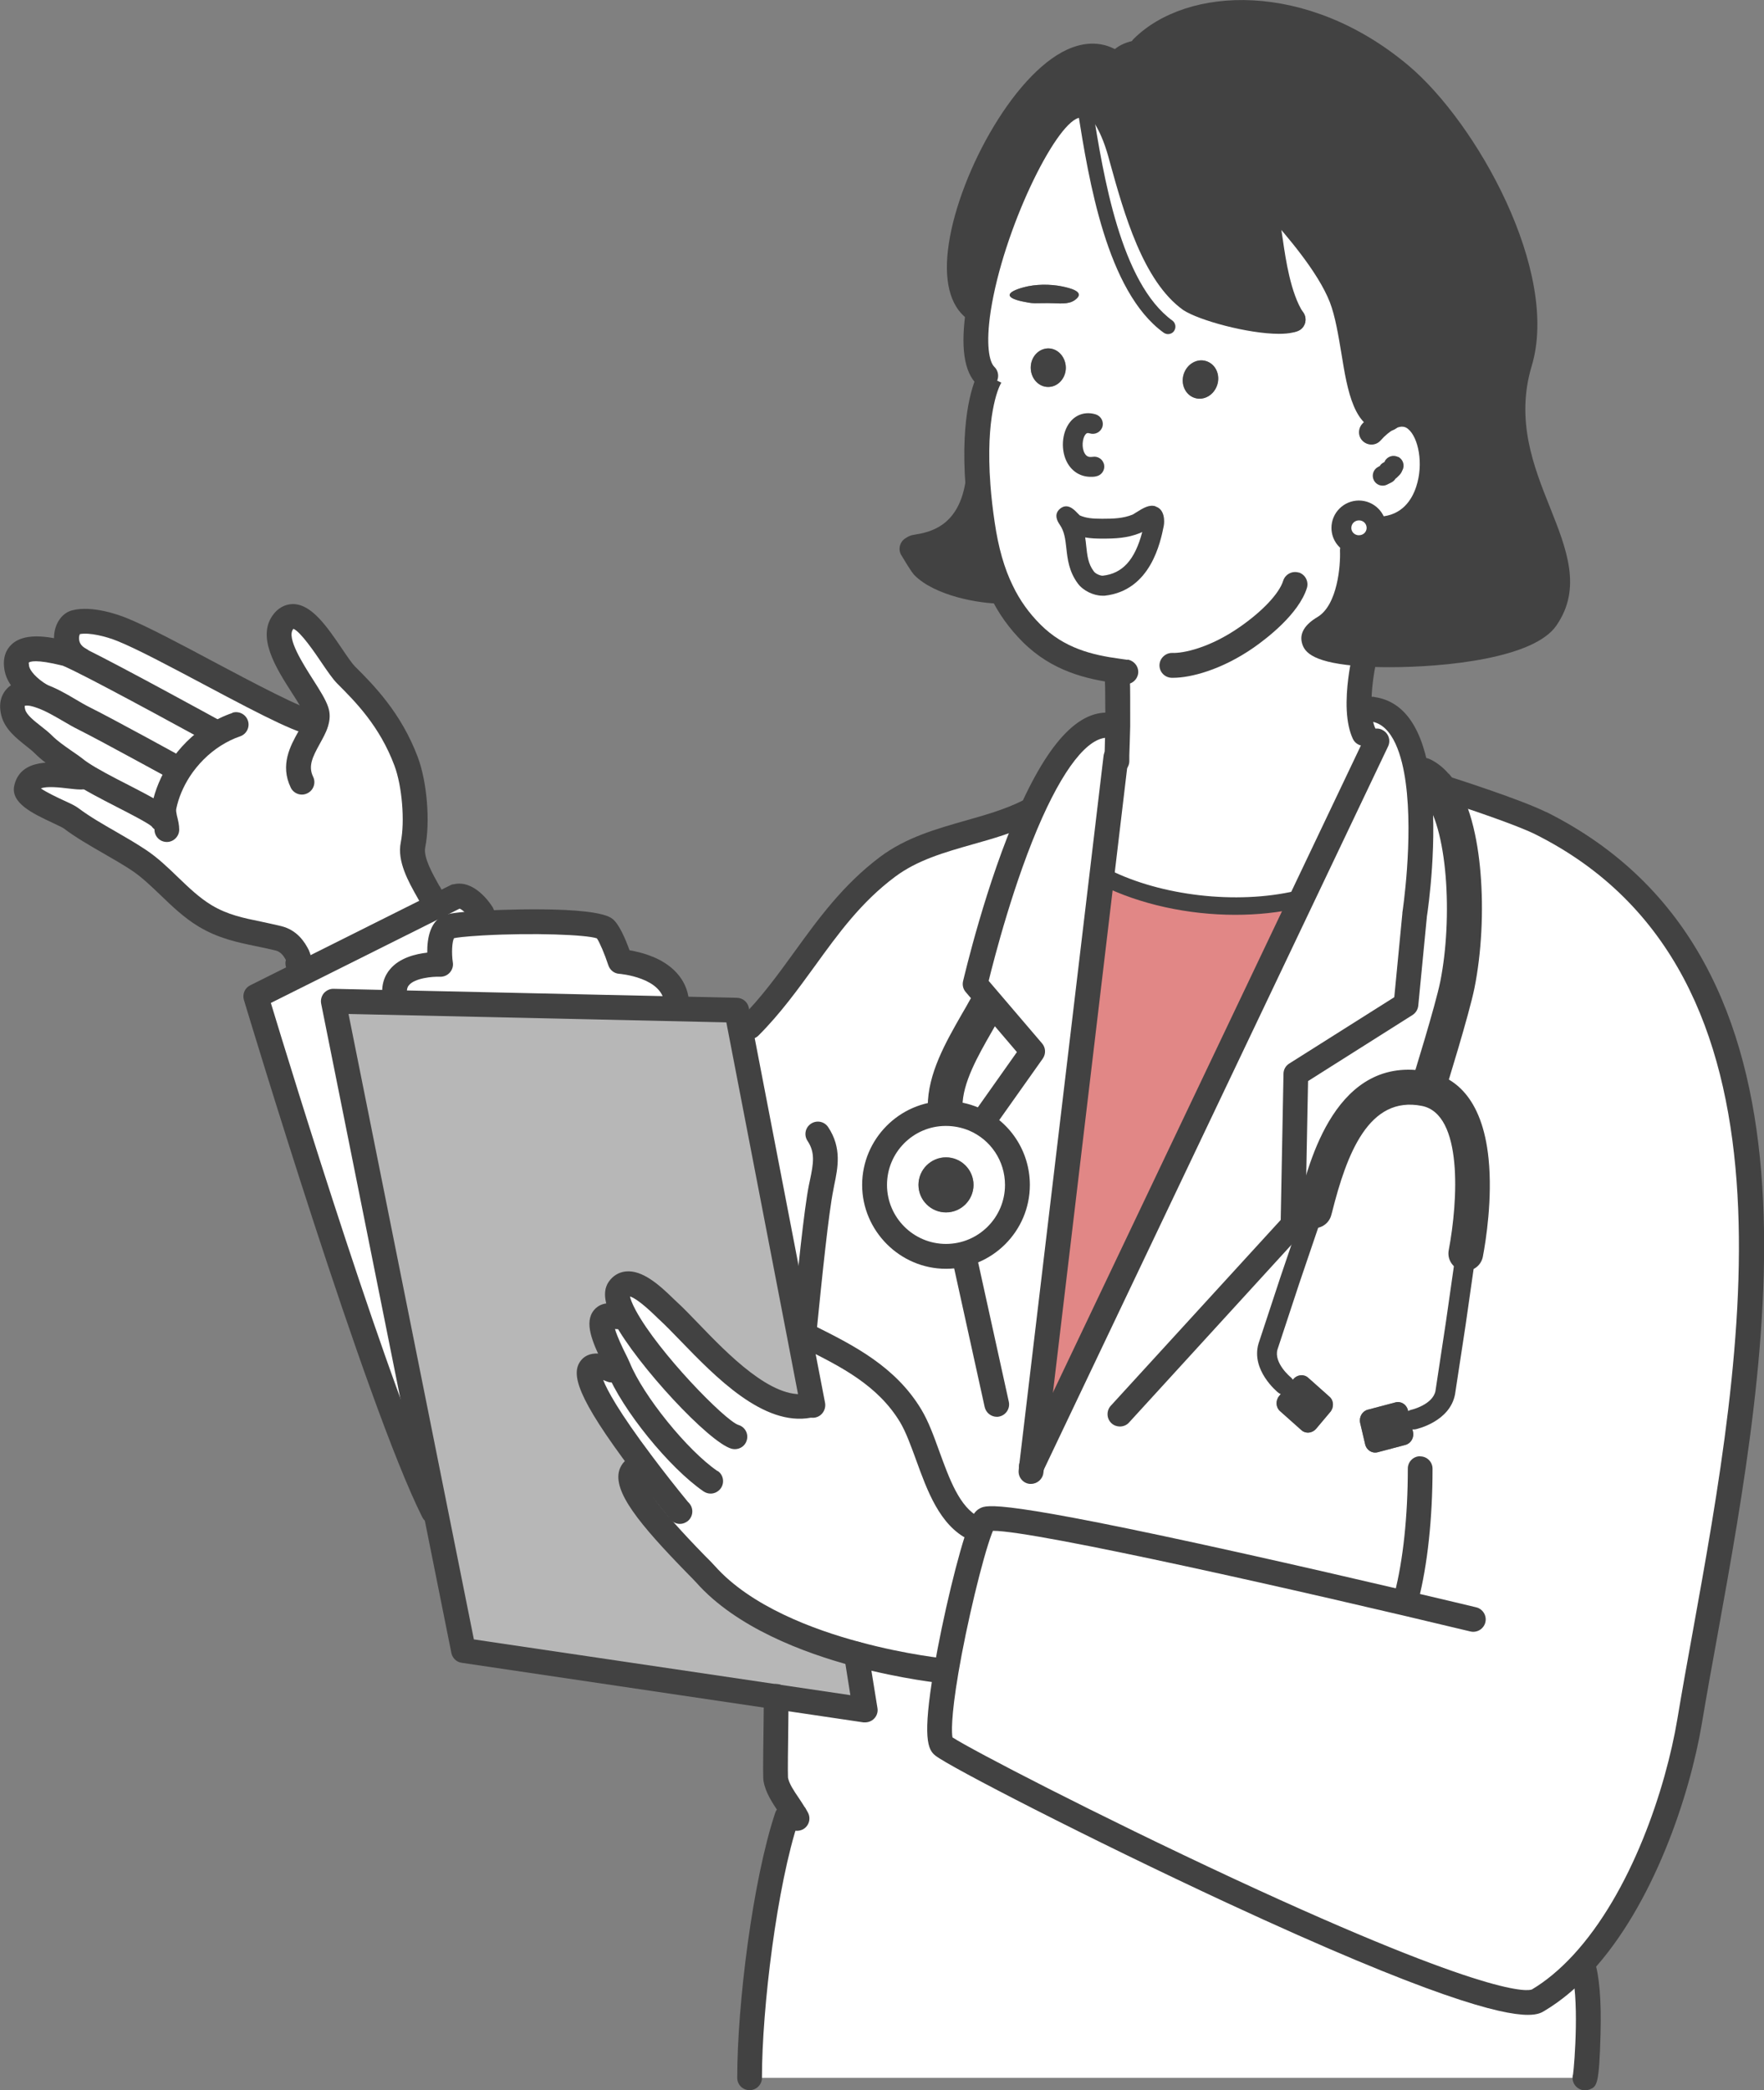
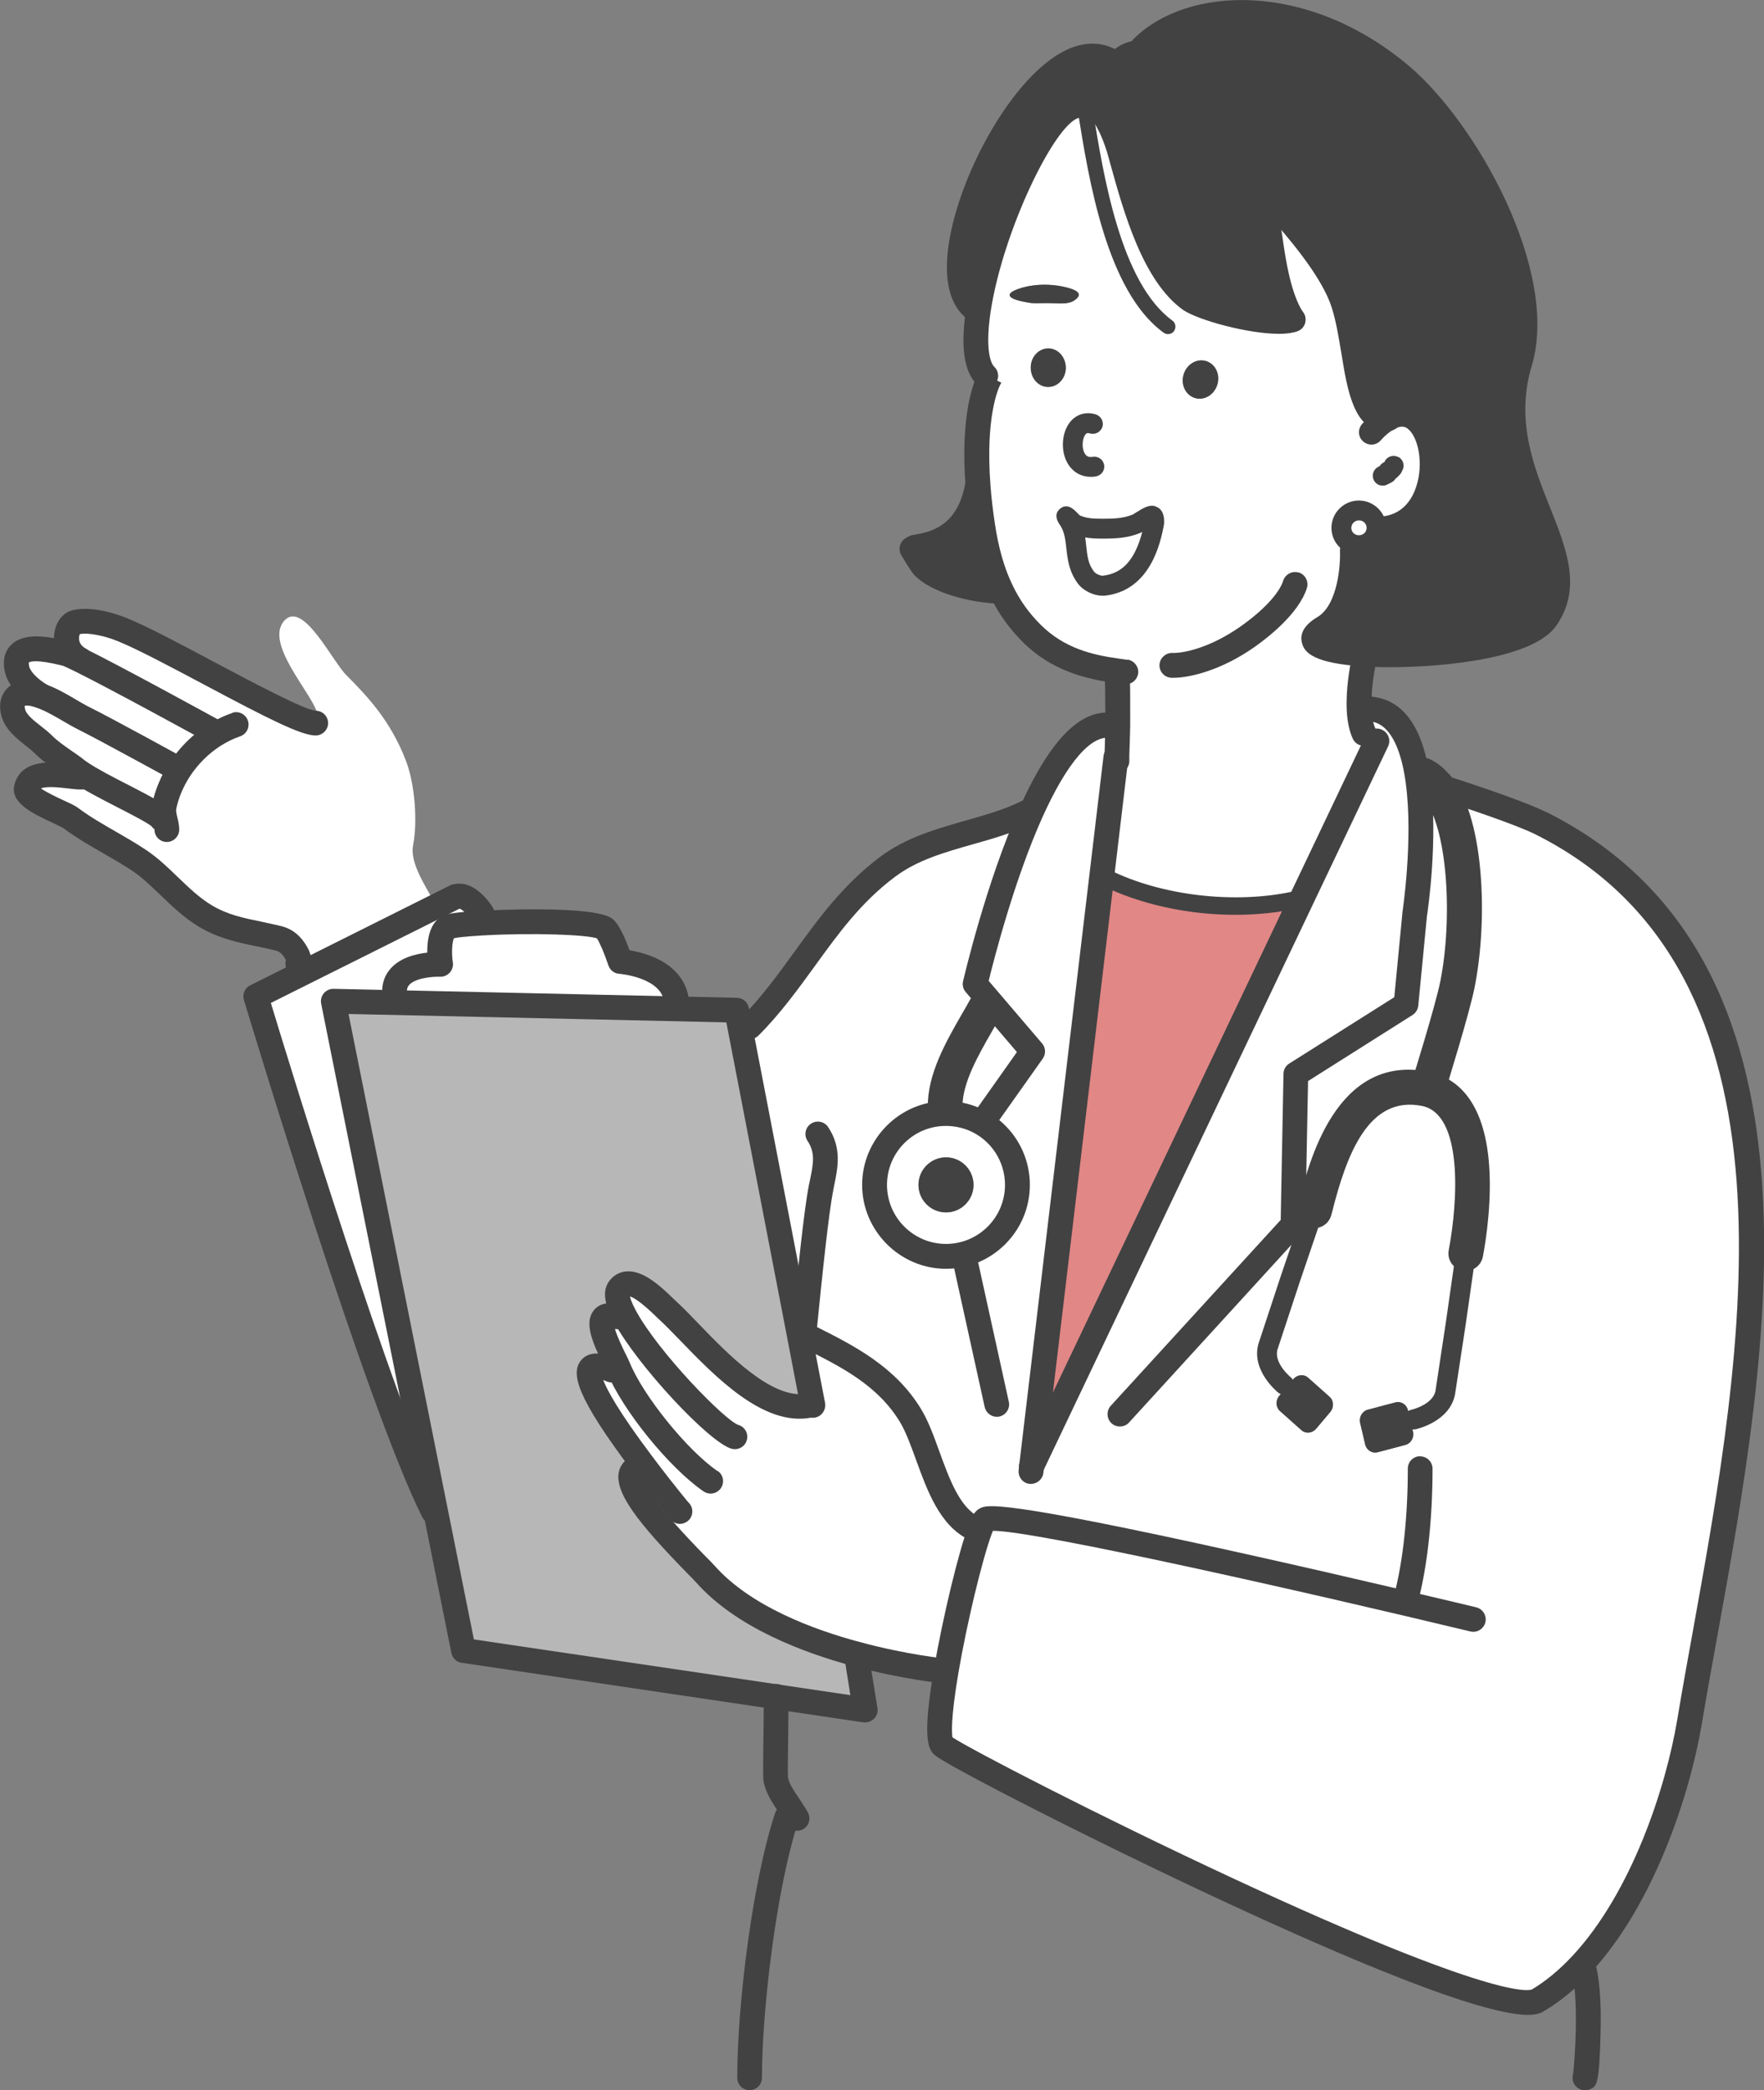
<svg xmlns="http://www.w3.org/2000/svg" id="_レイヤー_2" data-name="レイヤー_2" viewBox="0 0 119.9 142.08">
  <rect x="0" y="0" width="119.9" height="142.08" fill="#808080" stroke="none" />
  <defs>
    <style>
      .cls-1 {
        fill: #fff;
      }

      .cls-2 {
        fill: #424242;
      }

      .cls-3 {
        fill: #b7b7b7;
      }

      .cls-4 {
        fill: #e18786;
      }
    </style>
  </defs>
  <g id="_レイヤー_1-2" data-name="レイヤー_1">
    <g>
      <g>
        <path class="cls-1" d="M66.19,76.06c-.58-.25-1.22-.38-1.89-.38h-.05c-2.66.03-4.81,2.19-4.81,4.85s2.17,4.86,4.85,4.86,4.85-2.18,4.85-4.86c0-2.01-1.22-3.74-2.96-4.47ZM64.3,82.4c-1.03,0-1.87-.84-1.87-1.87s.84-1.87,1.87-1.87,1.87.84,1.87,1.87-.84,1.87-1.87,1.87Z" />
        <path class="cls-1" d="M66.97,68.51c-1.12,2.04-2.73,4.41-2.73,6.7v.48h.06c.67,0,1.31.13,1.89.38l.83-.12,3.18-4.49-2.81-3.29-.41.35Z" />
        <path class="cls-1" d="M92.37,34.69c-.66,0-1.2.53-1.2,1.18,0,.53.35.97.84,1.12.11.04.23.05.36.05.64,0,1.15-.49,1.19-1.1,0-.02,0-.05,0-.07,0-.65-.53-1.18-1.19-1.18Z" />
        <path class="cls-1" d="M78.33,35.05c-.18-.06-.91.47-1.1.55-.77.31-1.49.33-2.32.33-.66,0-1.29-.03-1.88-.33-.12-.06-.81-.85-.44-.33.86,1.23.26,2.7,1.22,3.98.24.33.81.6,1.21.55,2.24-.25,3.04-2.28,3.42-4.2.01-.05.04-.5-.11-.55Z" />
        <path class="cls-1" d="M94.32,28.45c-2.36.26-1.97-5.19-3.14-8.21-1.1-2.85-4.5-6.28-4.81-6.75l-.53.11c.23,1.02.4,2,.53,2.9.23,1.59.59,3.82,1.51,5.21-.56.52-5.49-.34-7.01-1.35-2.62-1.86-3.88-6.82-4.77-10.03-.44-1.57-1.35-3.53-2.42-3.43-.14,0-.28.05-.43.14l-.18.17c-2.27.66-5.73,8.49-6.56,13.8-.33,2.11-.24,3.82.5,4.53l.25.16c-.16.3-1.17,2.38-.8,7.34.06.8.16,1.66.3,2.61.25,1.71.66,3.22,1.31,4.55.51,1.06,1.18,2.01,2.04,2.87,1.9,1.89,4.17,2.32,5.84,2.55l-.03.24c.04.64.04.75.05,2.63,0,.27,0,.57,0,.88-.02.8-.04,1.65-.06,2.1h-.06l-.97,8.14.23.03c3.57,1.78,8.73,2.49,13.06,1.5l.23.11,5.18-10.88-.86-.51c-.21-.45-.3-1.02-.33-1.6-.08-1.46.25-3.02.25-3.02l.09-.77c-2.77-.18-4.45-.8-2.75-1.8,2.12-1.25,1.95-5.25,1.95-5.25l.1-.41c-.49-.15-.84-.59-.84-1.12,0-.65.54-1.18,1.2-1.18s1.19.53,1.19,1.18c0,.02,0,.05,0,.07h.26c5.14-.25,4.08-9.53.5-7.5ZM69.57,19.53c.82-.22,1.78-.23,2.63-.06.54.11,1.44.34,1.03.78-.43.45-1,.38-1.68.36-.41-.01-.82.01-1.22,0-.26,0-.53-.06-.78-.11-1.35-.27-1.09-.66.03-.97ZM71.23,26.3c-.66,0-1.18-.6-1.17-1.33,0-.72.55-1.3,1.21-1.29.66.01,1.18.6,1.18,1.33-.01.72-.55,1.3-1.21,1.29ZM78.44,35.6c-.38,1.92-1.19,3.95-3.42,4.2-.4.04-.97-.23-1.21-.55-.96-1.28-.36-2.75-1.22-3.98-.36-.52.32.27.44.33.59.3,1.22.33,1.88.33.83,0,1.55-.02,2.32-.33.2-.08.92-.61,1.1-.55.16.05.12.5.11.55ZM82.73,26.15c-.22.69-.9,1.09-1.53.89-.63-.2-.96-.91-.75-1.61.22-.69.9-1.09,1.53-.89.63.2.96.92.75,1.61Z" />
        <path class="cls-1" d="M42.15,65.35s-.6-1.86-1.06-2.25c-.58-.5-5.35-.53-8.31-.36-1.05.06-1.87.13-2.2.23-1,.28-.64,2.58-.64,2.58,0,0-3.65-.19-3.07,2.37v.21s19.12.42,19.12.42v-.3c-.06-2.63-3.84-2.9-3.84-2.9Z" />
        <path class="cls-1" d="M31,60.92l-1.36.68-8.97,4.48-3.29,1.65s8.21,27.3,12.06,35.01l.17-.03-6.95-34.66,4.2.09v-.21c-.58-2.55,3.07-2.37,3.07-2.37,0,0-.35-2.3.64-2.58.34-.09,1.16-.17,2.2-.23l-.03-.66s-.88-1.38-1.75-1.17Z" />
        <path class="cls-1" d="M5.39,44.83c-.47-.23-.8-.38-.93-.41-.93-.23-3.72-.96-3.32,1.03.12.62.76,1.3,1.66,1.84h0c1.03.37,1.99,1.07,2.94,1.54,1.53.77,6.45,3.47,6.45,3.47l.04.03c.61-.93,1.42-1.75,2.35-2.34l-.09-.3s-6.54-3.6-9.08-4.84Z" />
        <path class="cls-1" d="M12.22,52.32l-.04-.03s-4.92-2.7-6.45-3.47c-.95-.47-1.92-1.18-2.94-1.53-.19-.07-.37-.12-.57-.16-.95-.19-1.57.3-1.33,1.27.23.92,1.43,1.55,2.05,2.18.68.68,1.55,1.15,2.3,1.75.07.06.16.12.26.19,1.46,1,5.23,2.63,5.48,3.14l.23-.06c-.06-.26-.1-.52-.05-.79.18-.87.54-1.72,1.05-2.49Z" />
        <path class="cls-1" d="M28.08,57.44c.31-1.58.12-4.12-.47-5.68-1.06-2.82-2.75-4.54-4.07-5.87-.98-.98-3-5.21-4.26-3.65-1.23,1.52,1.77,4.72,2.24,6.11.09.26.06.53-.03.81h-.05c-1.5-.01-9.96-5.1-13.15-6.37-.82-.33-2.22-.72-3.14-.49-.7.18-1.04,1.79.27,2.52v.02c2.53,1.25,9.07,4.84,9.07,4.84l.09.3c-.93.59-1.74,1.41-2.35,2.34-.51.77-.87,1.62-1.05,2.49-.05.27-.01.53.05.79l-.23.06c-.25-.51-4.02-2.14-5.48-3.14v.29c-1.03-.02-3.36-.66-3.71.73-.19.76,2.52,1.68,3.02,2.06,1.42,1.07,3.12,1.86,4.59,2.84,1.62,1.08,2.82,2.78,4.54,3.81,1.65.99,3.19,1.07,4.95,1.51.68.17,1.05.65,1.33,1.21.06.12.08.34.12.49.01.04.1.12.06.12l.25.5,8.97-4.48-.09-.19c-.54-1.08-1.72-2.72-1.47-3.96Z" />
        <path class="cls-1" d="M61.91,96.23c-1.6-2.66-4.16-3.98-6.83-5.32l-.45-.14-.27.05.9,4.67-.28.05c-3.47.65-7.46-4.52-9.57-6.45-.53-.49-2.53-2.67-3.34-1.49-.24.35-.04,1.03.42,1.88l-.54.02c-2.24-.64-.26,2.63.05,3.4,0,0,0,.01,0,.01l-.44.19c-3.43-1.46-.42,3.06,2.09,6.39l-.15.2c-2.66.5,3.6,6.36,4.43,7.29,2.51,2.83,6.75,4.49,10.28,5.44,3.32.89,6,1.15,6,1.15l.1.02c.61-3.56,1.68-7.95,2.31-9.62l-.45-.1c-2.47-1.23-2.96-5.44-4.28-7.64Z" />
-         <path class="cls-1" d="M107.53,133.49c-.91.98-1.91,1.83-2.97,2.47-3.32,1.99-38.72-15.92-40.45-17.28-.41-.33-.23-2.48.22-5.08l-.1-.02s-2.68-.26-6-1.15l.61,3.78-6.07-.9c0,1.42-.08,5.35-.04,5.63.13.8.81,1.59,1.26,2.33l-.49.21c-1.51,4.55-2.53,12.94-2.53,17.75h56.76c.05.09.57-5.5-.17-7.72l-.02-.02Z" />
        <path class="cls-1" d="M104.72,55.95c-1.54-.77-5.36-2.02-7.15-2.58-.58-.19-.95-.3-.95-.3l-.24.03c-.34-2.51-1.19-4.63-3.08-4.9l-.91.04c.03.58.12,1.15.33,1.6l.86.51-5.18,10.88-18.27,38.39,4.76-40.03.97-8.14h.06c.01-.45.04-1.3.06-2.1h-.11c-2.16-.62-4.16,2.27-5.78,5.87l-.2-.07c-3.01,1.51-6.75,1.64-9.56,3.75-4.11,3.08-5.91,7.41-9.36,10.86l-.64.12,4.04,20.92.27-.05.45.14c2.67,1.34,5.23,2.65,6.83,5.32,1.32,2.2,1.81,6.41,4.28,7.64l.45.1c-.63,1.67-1.71,6.06-2.31,9.62-.44,2.6-.63,4.76-.22,5.08,1.73,1.36,37.14,19.27,40.45,17.28,1.07-.64,2.06-1.48,2.97-2.47,3.95-4.27,6.44-11.25,7.31-16.49,3.19-19.14,11.35-50.31-10.12-61.05ZM64.3,85.39c-2.68,0-4.85-2.18-4.85-4.86s2.15-4.83,4.81-4.85v-.48c-.01-2.29,1.6-4.66,2.72-6.7l.41-.35,2.81,3.29-3.18,4.49-.83.12c1.74.74,2.96,2.46,2.96,4.47,0,2.68-2.17,4.86-4.85,4.86ZM90.42,95.97l-.96,1.14c-.26.31-.71.36-1,.1l-1.46-1.3c-.29-.26-.31-.72-.05-1.03l.96-1.14c.26-.31.71-.35,1-.1l1.46,1.3c.29.26.31.72.05,1.03ZM95.53,98.21l-1.89.5c-.37.1-.76-.15-.85-.54l-.34-1.45c-.09-.4.14-.8.51-.9l1.89-.5c.37-.1.76.15.85.54l.34,1.45c.09.4-.14.8-.51.9Z" />
        <path class="cls-4" d="M75.11,59.63l-.23-.03-4.76,40.03,18.27-38.39-.23-.11c-4.33,1-9.49.29-13.06-1.5Z" />
        <path class="cls-2" d="M103.3,24.64c1.79-5.95-3.51-15.68-8.11-19.55-6.66-5.61-14.33-5.05-17.55-1.85l.03.28c.2-.02.39-.02.56-.02,2.03,0,3.54.97,4.7,2.6,1.4,1.96,2.33,4.82,2.91,7.5l.53-.11c.31.47,3.71,3.9,4.81,6.75,1.17,3.02.78,8.47,3.14,8.21,3.58-2.03,4.64,7.26-.5,7.51h-.26c-.04.6-.55,1.09-1.19,1.09-.12,0-.24-.02-.36-.05l-.1.41s.17,3.99-1.95,5.25c-1.69,1-.02,1.62,2.75,1.8,4.22.27,11.01-.47,12.36-2.41,3.1-4.45-4.12-9.65-1.78-17.41Z" />
        <path class="cls-2" d="M85.84,13.6c-.58-2.68-1.52-5.55-2.91-7.5-1.16-1.63-2.67-2.6-4.7-2.6-.17,0-.36,0-.56.02-.7.06-1.46.28-1.7.97-4.95-4.36-13.79,13.43-9.72,16.5l.27.02c.83-5.31,4.29-13.13,6.56-13.8l.18-.17c.15-.09.29-.13.43-.14,1.07-.09,1.98,1.87,2.42,3.43.89,3.21,2.15,8.17,4.77,10.03,1.52,1.01,6.46,1.87,7.01,1.35-.92-1.39-1.29-3.62-1.51-5.21-.13-.9-.3-1.89-.53-2.9Z" />
        <path class="cls-2" d="M66.47,33.03h-.03c-.67,3.76-3.46,4.01-4.23,4.16-.08.01-.22.11-.22.11,0,0,.63,1.07.77,1.21,1.12,1.12,3.69,1.68,5.31,1.68-.65-1.33-1.06-2.83-1.31-4.55-.14-.95-.24-1.81-.3-2.61Z" />
        <path class="cls-3" d="M47.94,106.99c-.82-.93-7.09-6.8-4.43-7.29l.15-.2c-2.51-3.33-5.51-7.85-2.09-6.39l.44-.19s0-.01,0-.01c-.31-.77-2.29-4.04-.05-3.4l.54-.02c-.46-.85-.66-1.53-.42-1.88.81-1.18,2.81,1.01,3.34,1.49,2.1,1.93,6.09,7.1,9.57,6.45l.28-.05-.9-4.67-4.04-20.92-.24-1.26-4.08-.09-19.12-.42-4.2-.09,6.95,34.66,1.9,9.46,21.24,3.15,6.07.9-.61-3.78c-3.52-.94-7.76-2.61-10.28-5.44Z" />
      </g>
      <g>
        <path class="cls-2" d="M72.84,6.4c-1.67.49-3.29,3.32-4.35,5.61-1.34,2.9-2.39,6.21-2.81,8.87-.41,2.67-.17,4.39.74,5.27.16.16.37.24.58.24.22,0,.44-.09.61-.26.32-.34.31-.87-.02-1.19-.35-.34-.6-1.51-.25-3.8.86-5.53,4.34-12.64,5.96-13.12.45-.13.7-.6.57-1.05-.13-.45-.6-.7-1.05-.57Z" />
        <path class="cls-2" d="M66.54,25.27s0-.01,0-.02c0,0,0,.01,0,.02Z" />
        <path class="cls-2" d="M76.64,44.85l-.56-.08c-1.83-.25-3.74-.7-5.36-2.32-.78-.78-1.4-1.64-1.88-2.64-.58-1.18-.98-2.59-1.23-4.3-.13-.87-.23-1.73-.29-2.55-.35-4.63.54-6.58.69-6.86.03-.06.05-.09.05-.09l-1.52-.74s0,0,0-.02c0,.01-.01.02-.02.03-.3.57-1.27,2.81-.89,7.8.07.87.17,1.76.3,2.67.28,1.88.73,3.45,1.38,4.79.56,1.17,1.29,2.18,2.21,3.1,1.98,1.97,4.31,2.52,6.32,2.79l.57.08s.07,0,.11,0c.42,0,.78-.31.84-.73.06-.46-.27-.88-.73-.95Z" />
        <path class="cls-2" d="M96.78,27.85c-.81-.67-1.86-.72-2.87-.14-.44.25-.88.62-1.32,1.1-.31.35-.29.88.06,1.19.35.31.88.29,1.19-.06.31-.35.62-.6.9-.76.59-.34.86-.11.97-.02.69.56,1.07,2.36.55,3.92-.29.89-.96,1.96-2.49,2.04-.47.02-.82.42-.8.88.02.45.4.8.84.8.01,0,.03,0,.04,0,1.91-.1,3.37-1.26,4-3.19.71-2.15.23-4.68-1.08-5.76Z" />
        <path class="cls-2" d="M88.28,38.92c-.44-.14-.92.11-1.06.55-.27.87-1.41,2.08-2.97,3.16-2.06,1.43-3.85,1.78-4.57,1.75-.45-.01-.85.35-.87.82-.01.47.35.85.82.87.03,0,.07,0,.11,0,1.18,0,3.28-.53,5.47-2.05.9-.63,3.06-2.28,3.62-4.05.14-.44-.11-.92-.55-1.06Z" />
        <path class="cls-2" d="M93.23,48.21c-.07-1.33.23-2.79.23-2.8.1-.46-.2-.9-.65-1-.46-.1-.9.19-1,.65-.01.07-.35,1.69-.27,3.24.04.77.18,1.41.41,1.91.14.31.45.49.77.49.12,0,.24-.02.35-.08.42-.19.61-.69.41-1.12-.14-.3-.23-.75-.26-1.3Z" />
        <path class="cls-2" d="M76.53,3.86c-1.03-.91-2.29-1.13-3.63-.64-3.76,1.37-7.67,8.42-8.41,13.35-.37,2.44.06,4.21,1.25,5.1.15.12.33.17.51.17.26,0,.51-.12.67-.33.28-.37.21-.9-.16-1.18-.64-.48-.86-1.76-.59-3.5.65-4.36,4.23-10.89,7.32-12.01.76-.28,1.37-.17,1.94.32.35.31.88.27,1.19-.08.31-.35.27-.88-.08-1.19Z" />
        <path class="cls-2" d="M87.43,21.01c-.85.2-4.85-.52-6.07-1.33-2.24-1.59-3.48-6.09-4.3-9.06l-.14-.51c-.36-1.27-1.39-4.2-3.29-4.05-.28.02-.55.1-.81.26-.4.24-.53.76-.28,1.16.24.4.76.53,1.16.28.02-.01.04-.02.04-.02,0,0,.02,0,.03,0,.23-.02,1,.92,1.54,2.82l.14.51c.94,3.39,2.23,8.04,4.97,10,1.07.71,4.43,1.62,6.51,1.62.71,0,1.27-.11,1.54-.36.34-.32.36-.85.04-1.19-.28-.3-.74-.35-1.07-.13ZM87.31,21.1s0,0,0,0c0,0,0,0,0,0Z" />
        <path class="cls-2" d="M79.7,21.8c-3.54-2.56-4.71-9.93-5.42-14.33l-.1-.62c-.02-.26-.24-.46-.5-.46-.28,0-.51.23-.51.51,0,.03,0,.05,0,.08l.1.64c.73,4.56,1.95,12.19,5.82,14.99.09.06.19.1.3.1.16,0,.31-.07.41-.21.16-.23.11-.54-.11-.71Z" />
        <path class="cls-2" d="M74.27,31.05c-.26.04-.42-.02-.54-.23-.23-.39-.16-1.03.05-1.29.07-.09.14-.12.3-.07.35.11.73-.09.85-.44.11-.36-.09-.73-.44-.85-.67-.21-1.33-.02-1.76.52-.58.73-.65,1.97-.16,2.81.35.59.91.91,1.57.91.11,0,.23,0,.35-.03.37-.06.62-.41.56-.77-.06-.37-.41-.62-.77-.56Z" />
        <path class="cls-2" d="M75.87,45.01c-.46.03-.82.43-.79.89.04.62.04.71.05,2.58,0,.25,0,.54,0,.87-.02.71-.04,1.48-.05,1.94v.17c0,.07,0,.13,0,.18v.09c0,.47.38.84.84.84s.84-.38.84-.84v-.06c0-.05,0-.12,0-.18v-.15c.02-.47.04-1.24.06-1.96,0,0,0-.04,0-.04,0-.3,0-.6,0-.86,0-1.86,0-2.01-.05-2.68-.03-.46-.42-.82-.89-.79Z" />
        <path class="cls-2" d="M78.56,34.42c-.43-.15-.84.1-1.35.42-.1.06-.18.12-.23.14-.65.26-1.3.28-2.07.28-.64,0-1.1-.04-1.52-.23-.05-.05-.12-.12-.19-.19-.21-.22-.66-.67-1.15-.26-.22.18-.41.52-.02,1.08,0,0,0,0,0,0,.32.46.38.98.45,1.6.08.75.18,1.59.78,2.4.36.49,1.07.83,1.67.83.05,0,.11,0,.16,0,3.13-.35,3.79-3.65,4.01-4.74.06-.3.08-1.13-.55-1.32ZM73.33,35s0,0,.01,0c0,0,0,0-.01,0ZM74.95,39.13c-.15.01-.49-.13-.6-.29-.39-.51-.45-1.08-.52-1.74-.02-.19-.04-.38-.07-.57.4.07.8.08,1.16.08.89,0,1.7-.03,2.57-.38.05-.02.09-.04.15-.07-.5,1.9-1.34,2.82-2.68,2.97Z" />
        <path class="cls-2" d="M87.21,16.39c-.14-.99-.32-1.99-.54-2.96-.51-2.32-1.45-5.57-3.05-7.82-1.4-1.96-3.21-2.95-5.39-2.95-.21,0-.43,0-.64.03-1.58.14-2.18.88-2.41,1.49-.04.1-.07.22-.07.33,0,.47.38.84.84.84.33,0,.62-.19.76-.48.02-.03.03-.07.05-.11.1-.29.72-.38.98-.4.16-.01.32-.02.49-.02,1.64,0,2.92.71,4.02,2.25,1.44,2.02,2.3,5.03,2.78,7.2.21.94.38,1.89.52,2.84.29,2.04.69,4.12,1.64,5.56.16.24.43.38.7.38.16,0,.32-.05.47-.14.39-.26.49-.78.23-1.17-.87-1.31-1.21-3.71-1.38-4.86Z" />
        <path class="cls-2" d="M94.3,27.6h-.07c-.73.09-1.1-2.08-1.38-3.82-.22-1.34-.44-2.72-.88-3.85-.92-2.39-3.27-5.06-4.4-6.34-.21-.24-.44-.5-.5-.58-.26-.39-.78-.49-1.17-.23-.39.26-.49.78-.24,1.17.09.14.26.33.63.76,1.07,1.21,3.28,3.73,4.1,5.83.37.96.58,2.26.79,3.51.4,2.47.85,5.25,2.96,5.25.09,0,.19,0,.29-.02h.08c.46-.07.79-.49.73-.95-.06-.46-.48-.79-.94-.73Z" />
        <path class="cls-2" d="M104.11,24.88c1.93-6.42-3.76-16.55-8.38-20.43-6.86-5.77-15.04-5.43-18.68-1.8-.33.33-.33.86,0,1.19.33.33.86.33,1.19,0,4.23-4.21,12.25-1.61,16.41,1.9,4.33,3.64,9.53,13.08,7.85,18.66-1.29,4.27.14,7.85,1.29,10.73,1.04,2.6,1.86,4.65.61,6.44-.84,1.21-6.21,2.4-11.61,2.05-1.15-.07-1.84-.2-2.24-.32,2.38-1.57,2.23-5.74,2.22-5.92-.02-.46-.41-.82-.88-.81-.46.02-.83.41-.81.88.04.97-.16,3.67-1.53,4.49-.86.51-1.22,1.1-1.06,1.74.16.68.79,1.4,4.19,1.62.5.03,1.1.05,1.76.05,3.82,0,9.81-.61,11.34-2.82,1.77-2.54.7-5.21-.42-8.03-1.11-2.77-2.36-5.92-1.25-9.62Z" />
        <path class="cls-2" d="M55.12,76.38c-.39.26-.49.78-.23,1.17.52.78.41,1.5.16,2.68l-.07.33c-.32,1.6-.76,5.88-1.19,10.13-.05.46.29.88.75.92.03,0,.06,0,.09,0,.43,0,.79-.32.84-.76.42-4.21.86-8.44,1.17-9.96l.06-.32c.25-1.2.53-2.55-.41-3.96-.26-.39-.78-.49-1.17-.23Z" />
        <path class="cls-2" d="M54.7,122.84c-.13-.21-.27-.43-.42-.65-.32-.47-.65-.96-.72-1.37-.02-.32,0-2.22.02-3.49.01-.8.02-1.54.02-2.02h0c0-.47-.38-.85-.84-.85,0,0,0,0,0,0-.46,0-.84.38-.84.84,0,.47-.01,1.21-.02,2-.04,2.89-.04,3.56,0,3.77.13.77.59,1.45.99,2.06.13.19.26.39.39.6.05.08.1.17.14.25.15.29.44.46.75.46.13,0,.26-.03.39-.09.41-.21.58-.72.36-1.14-.07-.13-.14-.26-.2-.36Z" />
        <path class="cls-2" d="M107.29,132.71c-.44.15-.68.62-.53,1.07.62,1.85.26,6.52.16,7.22-.06.19-.04.41.05.6.15.3.45.48.76.48.11,0,.21-.02.32-.06.48-.2.65-.26.74-3.8.06-2.28-.08-3.95-.42-4.97-.15-.44-.62-.68-1.07-.53Z" />
        <path class="cls-2" d="M53.76,122.69c-.44-.15-.92.09-1.07.53-1.54,4.63-2.58,13.05-2.58,18.01,0,.47.38.84.84.84s.84-.38.84-.84c0-4.73,1.02-13.08,2.49-17.48.15-.44-.09-.92-.53-1.07Z" />
        <path class="cls-2" d="M92.37,34.02c-1.03,0-1.87.83-1.87,1.86,0,.82.53,1.52,1.31,1.77.18.06.36.08.56.08.98,0,1.8-.75,1.86-1.72,0-.04,0-.09,0-.13,0-1.02-.84-1.86-1.87-1.86ZM92.89,35.91c-.02.27-.24.47-.52.47-.06,0-.11,0-.15-.02,0,0,0,0-.01,0-.22-.07-.36-.26-.36-.48,0-.28.23-.51.52-.51s.52.22.52.51c0,0,0,.02,0,.02ZM92.9,35.86s0,0,0,0c0,0,0,0,0,0ZM92.9,35.86s0,0,0,0c0,0,0,0,0,0Z" />
        <path class="cls-2" d="M95.02,31.06c-.33-.17-.74-.03-.9.3l-.02.05-.05.02c-.11.06-.21.14-.27.25l-.1.05c-.33.17-.47.57-.3.91.12.24.36.37.6.37.1,0,.2-.02.3-.07l.3-.15c.12-.06.21-.15.28-.26.04-.03.09-.06.12-.1l.15-.15c.05-.05.09-.11.13-.18l.07-.15c.17-.33.03-.74-.3-.9Z" />
        <path class="cls-2" d="M93.94,49.6c-.42-.2-.92-.02-1.12.4l-23.46,49.29-.03.07c-.19.42,0,.92.42,1.12.11.05.23.08.35.08.32,0,.63-.18.77-.5l23.48-49.33c.2-.42.02-.92-.4-1.12Z" />
        <path class="cls-2" d="M75.95,50.63c-.46-.06-.88.28-.94.74l-5.73,48.18-.04.38c-.05.46.28.88.74.93.03,0,.07,0,.1,0,.42,0,.79-.32.84-.75l5.77-48.55c.06-.46-.28-.88-.74-.94Z" />
        <path class="cls-2" d="M105.1,55.2c-1.72-.85-6-2.23-7.27-2.63-.59-.19-.97-.31-.97-.31-.44-.13-.92.12-1.05.56-.14.45.12.92.56,1.05,0,0,.37.11.94.3,2.56.81,5.75,1.9,7.03,2.53,18.82,9.41,14.13,35.33,10.71,54.25-.38,2.08-.73,4.04-1.04,5.9-.79,4.72-3.12,11.76-7.1,16.06-.9.97-1.84,1.75-2.78,2.31-.21.1-2.59.69-20.26-7.52-9.37-4.36-17.84-8.77-19.13-9.61-.05-.28-.12-1.3.4-4.37.57-3.36,1.64-7.79,2.27-9.47.03-.08.06-.15.08-.2,0,0,.01,0,.02,0,2.89,0,21.16,4.13,32.43,6.84.45.11.91-.17,1.02-.62.11-.45-.17-.91-.62-1.02-.08-.02-7.99-1.92-16-3.7-16.47-3.66-17.26-3.27-17.73-3.03-.36.18-.56.55-.77,1.14-.68,1.79-1.76,6.27-2.36,9.78-.8,4.73-.41,5.49.1,5.89.98.77,10.44,5.65,19.8,10,13.9,6.45,18.65,7.62,20.47,7.62.68,0,.95-.16,1.14-.28,1.09-.65,2.15-1.53,3.16-2.62,4.23-4.57,6.7-11.98,7.53-16.92.31-1.85.66-3.81,1.04-5.88,3.52-19.45,8.33-46.09-11.62-56.06Z" />
        <path class="cls-2" d="M96.53,98.98c-.47,0-.84.38-.84.84,0,3.23-.32,6.25-.91,8.52-.12.45.15.91.6,1.03.07.02.14.03.21.03.37,0,.72-.25.82-.63.62-2.4.96-5.57.96-8.94,0-.47-.38-.84-.84-.84Z" />
        <path class="cls-2" d="M44.38,65.04c-.59-.25-1.18-.38-1.59-.45-.28-.77-.69-1.74-1.14-2.12-1.15-.99-8.59-.58-8.91-.57-1.81.1-2.24.22-2.38.26-1.13.31-1.33,1.63-1.32,2.59-.79.09-1.88.35-2.53,1.13-.35.41-.7,1.13-.45,2.23.1.45.56.74,1.01.63.45-.1.74-.56.63-1.01-.12-.51.04-.7.1-.77.4-.48,1.59-.59,2.1-.57.25.01.5-.09.67-.28.17-.19.25-.44.21-.69-.1-.64-.05-1.43.08-1.65.16-.04.65-.11,1.97-.19,3.42-.19,7.02-.05,7.74.2.18.25.53,1.07.78,1.83.11.33.4.56.74.58.03,0,3.02.25,3.07,2.08.01.46.39.82.84.82,0,0,.02,0,.02,0,.47-.01.83-.4.82-.87-.04-1.41-.92-2.55-2.47-3.19ZM30.81,63.79s0,0,0,0c0,0,0,0,0,0Z" />
        <path class="cls-2" d="M66.56,103.12c-1.34-.67-2.03-2.6-2.71-4.46-.38-1.05-.74-2.05-1.23-2.86-1.76-2.93-4.64-4.37-7.17-5.64-.42-.21-.92-.04-1.13.38-.21.42-.04.92.38,1.13,2.45,1.22,4.97,2.49,6.48,5,.4.67.73,1.59,1.09,2.57.75,2.07,1.6,4.43,3.54,5.39.12.06.25.09.38.09.31,0,.61-.17.75-.47.21-.42.04-.92-.38-1.13Z" />
        <path class="cls-2" d="M54.83,94.72c-2.34.44-5.37-2.69-7.37-4.77-.56-.58-1.04-1.08-1.47-1.47-.05-.05-.12-.11-.2-.19-.98-.96-2.13-1.98-3.25-1.87-.48.05-.88.29-1.17.71-.56.82-.05,1.97.38,2.76,1.59,2.93,6.43,8.14,7.97,8.58.08.02.16.03.23.03.37,0,.71-.24.81-.61.13-.45-.13-.91-.58-1.04-.91-.31-5.41-4.91-6.96-7.77-.27-.5-.37-.8-.4-.96.23.07.73.35,1.78,1.37.09.09.17.17.23.22.39.36.86.84,1.4,1.4,2.39,2.47,5.66,5.86,8.89,5.25.46-.09.76-.53.67-.98-.09-.46-.53-.76-.98-.67Z" />
        <path class="cls-2" d="M48.77,99.99c-2.05-1.4-5.06-5.13-5.97-7.38,0-.01-.01-.03-.02-.04-.06-.15-.15-.33-.27-.57-.16-.32-.56-1.14-.71-1.67.42.08.85-.17.97-.6.13-.45-.13-.91-.58-1.04-1.01-.29-1.54.03-1.81.35-.7.84-.13,2.17.62,3.7.1.2.18.37.23.48,0,.01.01.03.02.04,1.05,2.58,4.24,6.51,6.57,8.11.15.1.31.15.48.15.27,0,.53-.13.7-.37.26-.38.17-.91-.22-1.17Z" />
        <path class="cls-2" d="M46.78,102.11c-.87-1.06-1.69-2.11-2.44-3.11-2.32-3.08-3.09-4.55-3.34-5.2.07.03.15.06.25.1.43.18.92-.02,1.11-.44.18-.43-.02-.92-.44-1.11-.43-.19-1.75-.75-2.44.13-.68.87-.33,2.44,3.52,7.54.77,1.02,1.6,2.08,2.49,3.16l.05.06c.17.22.42.34.67.34.18,0,.35-.06.51-.17.37-.28.45-.81.17-1.18,0,0-.04-.05-.09-.11Z" />
        <path class="cls-2" d="M64.3,112.74s-2.65-.26-5.86-1.13c-3.15-.84-7.42-2.43-9.86-5.18-.13-.15-.36-.38-.68-.7-3.34-3.42-4.09-4.72-4.18-5.21.43-.1.71-.53.63-.97-.08-.46-.53-.76-.98-.67-.87.16-1.17.72-1.27,1.03-.46,1.46,1.34,3.67,4.6,7.01.28.28.51.52.62.64,2.72,3.07,7.32,4.79,10.69,5.69,3.35.9,6.03,1.16,6.14,1.18.03,0,.05,0,.08,0,.43,0,.8-.33.84-.76.04-.46-.3-.88-.76-.92Z" />
        <path class="cls-2" d="M59.05,112.3s-.01-.06-.02-.08c-.11-.45-.57-.72-1.02-.61-.43.11-.7.53-.63.97l.42,2.64-25.59-3.79-8.52-42.51,25.68.57,4.15,21.51.9,4.69c.09.46.53.75.99.66.46-.09.75-.54.67-1l-5.18-26.85c-.08-.39-.41-.67-.81-.68l-27.41-.61c-.26-.01-.5.11-.67.3-.16.2-.23.46-.18.71l8.85,44.13c.07.35.35.62.7.67l27.31,4.05s.08,0,.12,0c.22,0,.44-.09.6-.25.19-.19.28-.46.23-.73l-.61-3.78Z" />
        <path class="cls-2" d="M69.5,54.42c-1.18.59-2.47.96-3.85,1.35-2,.57-4.07,1.15-5.84,2.48-2.5,1.88-4.18,4.19-5.8,6.43-1.16,1.6-2.26,3.12-3.65,4.51-.33.33-.33.86,0,1.19.16.16.38.25.6.25s.43-.08.6-.25c1.48-1.48,2.67-3.13,3.82-4.71,1.62-2.24,3.15-4.35,5.45-6.07,1.52-1.14,3.35-1.66,5.28-2.21,1.39-.39,2.83-.8,4.14-1.46.42-.21.58-.72.38-1.13-.21-.42-.71-.59-1.13-.38Z" />
        <path class="cls-2" d="M30.8,60.1c-.06.01-.12.04-.17.06l-13.62,6.81c-.37.18-.55.6-.43,1,.34,1.12,8.27,27.46,12.12,35.15.15.3.45.47.75.47.13,0,.26-.03.38-.09.42-.21.59-.71.38-1.13-3.44-6.88-10.51-29.94-11.8-34.2l12.83-6.41c.18.06.56.41.81.79.25.39.77.5,1.16.25.39-.25.51-.77.26-1.16-.2-.32-1.28-1.88-2.66-1.53Z" />
        <path class="cls-2" d="M93.42,47.37c-.46-.07-.89.26-.95.72-.07.46.26.89.72.95,1.51.21,2.12,2.39,2.36,4.18.52,3.85-.22,8.76-.23,8.81,0,.02,0,.03,0,.05l-.55,5.7-7.14,4.51c-.24.15-.39.41-.39.7l-.19,9.93-11.55,12.63c-.31.34-.29.88.05,1.19.16.15.37.22.57.22.23,0,.46-.09.62-.27l11.76-12.87c.14-.15.22-.35.22-.55l.19-9.79,7.1-4.49c.22-.14.36-.37.39-.63l.59-6.09c.07-.43.77-5.27.23-9.27-.47-3.44-1.74-5.33-3.79-5.62ZM95.56,68.27h0,0Z" />
        <path class="cls-2" d="M76.09,48.56c-2.35-.68-4.57,1.39-6.79,6.34-2.29,5.12-3.77,11.52-3.84,11.79-.06.26,0,.53.18.74l3.48,4.08-2.8,3.96c-.27.38-.18.91.2,1.18.15.1.32.15.49.15.26,0,.52-.12.69-.36l3.18-4.49c.22-.32.2-.74-.05-1.03l-3.63-4.25c.37-1.5,1.73-6.82,3.63-11.07,1.74-3.88,3.44-5.79,4.78-5.41.45.13.92-.13,1.04-.58.13-.45-.13-.92-.58-1.04Z" />
-         <path class="cls-2" d="M29.87,60.23c-.46-.82-1.1-1.95-.97-2.62.35-1.75.13-4.45-.5-6.14-1.14-3.04-3.02-4.92-4.27-6.17-.21-.21-.55-.71-.88-1.2-1-1.47-2.03-2.99-3.28-3.04-.36-.01-.89.09-1.35.65-1.24,1.53.13,3.68,1.24,5.41.37.57.74,1.17.85,1.49,0,.02.03.09-.03.29-.08.24-.24.53-.41.84-.53.95-1.25,2.25-.51,3.79.2.42.71.6,1.13.39.42-.2.6-.71.39-1.13-.34-.71-.05-1.32.46-2.24.2-.37.42-.75.54-1.14.16-.49.17-.92.03-1.34-.17-.52-.57-1.15-1.03-1.87-.68-1.07-1.83-2.86-1.35-3.44,0,0,.01-.01.01-.02.48.18,1.48,1.65,1.91,2.29.41.6.76,1.12,1.08,1.44,1.21,1.21,2.87,2.87,3.88,5.57.52,1.39.72,3.78.43,5.22-.26,1.28.52,2.67,1.15,3.78.15.26.28.5.39.72.15.3.45.47.76.47.13,0,.25-.03.38-.09.42-.21.59-.71.38-1.13-.12-.25-.28-.52-.43-.8Z" />
+         <path class="cls-2" d="M29.87,60.23Z" />
        <path class="cls-2" d="M21.43,48.3c-.73-.04-4.4-1.99-6.83-3.28-2.38-1.27-4.62-2.46-6.01-3.02-.52-.21-2.31-.86-3.67-.52-.65.16-1.13.79-1.23,1.58-.1.8.19,1.87,1.31,2.49.01,0,.03.01.04.02.04.02.09.04.14.06.44.14.92-.1,1.06-.54.13-.41-.06-.84-.43-1.02-.25-.14-.4-.34-.43-.58-.03-.18.02-.33.05-.39.65-.12,1.76.15,2.55.47,1.3.52,3.61,1.75,5.85,2.94,4.45,2.37,6.65,3.48,7.62,3.48.47,0,.85-.38.85-.84s-.37-.84-.84-.84Z" />
        <path class="cls-2" d="M14.88,48.94c-.27-.15-6.59-3.62-9.11-4.86-.81-.4-1.01-.45-1.1-.48h-.04c-.93-.24-2.87-.73-3.85.21-.32.3-.65.86-.46,1.81.23,1.15,1.38,2,2.05,2.4.4.24.92.11,1.16-.29.24-.4.11-.92-.29-1.16-.79-.47-1.2-.99-1.26-1.28-.03-.17-.02-.25-.03-.25.08-.07.48-.25,2.28.2h.02c.06.02.29.12.78.36,2.5,1.23,8.98,4.79,9.05,4.83.13.07.27.1.41.1.3,0,.59-.16.74-.44.22-.41.08-.92-.33-1.15Z" />
        <path class="cls-2" d="M12.59,51.56c-.2-.11-4.95-2.72-6.48-3.48-.32-.16-.65-.35-1-.56-.64-.38-1.31-.76-2.02-1.01-.23-.08-.47-.15-.69-.19-.78-.16-1.49.02-1.93.49-.25.26-.63.84-.38,1.82.23.93,1.04,1.56,1.68,2.07.23.18.44.35.59.5.48.48,1.01.85,1.52,1.2.3.21.58.4.84.61.09.08.21.16.32.23.69.47,1.81,1.05,2.9,1.61.88.45,2.08,1.07,2.36,1.31.16.23.42.36.69.36.13,0,.25-.03.37-.09.42-.21.59-.71.38-1.13-.24-.48-.83-.82-3.04-1.96-1.04-.53-2.11-1.09-2.73-1.51-.07-.05-.13-.09-.2-.14-.31-.25-.63-.47-.94-.68-.47-.33-.92-.64-1.29-1.01-.22-.22-.48-.43-.74-.63-.47-.37-1-.78-1.09-1.15-.04-.15-.03-.23-.03-.24.04-.02.16-.04.38,0,.14.03.29.07.45.13.57.2,1.17.55,1.74.88.36.21.73.43,1.1.61,1.5.75,6.37,3.43,6.42,3.45.41.22.92.08,1.14-.33.22-.41.07-.92-.33-1.14ZM10.24,56.04s0,0,0,0c0,0,0,0,0,0Z" />
        <path class="cls-2" d="M21,64.6c-.29-.58-.8-1.38-1.88-1.65-.48-.12-.94-.21-1.39-.31-1.21-.25-2.25-.46-3.34-1.11-.83-.5-1.54-1.18-2.3-1.91-.68-.66-1.39-1.34-2.21-1.88-.65-.43-1.34-.83-2-1.21-.87-.5-1.78-1.02-2.55-1.6-.21-.16-.51-.3-1.03-.54-.37-.17-1.13-.53-1.52-.8.39-.17,1.34-.06,1.84,0,.29.03.57.07.81.07.04,0,.07,0,.11,0,.47,0,.84-.38.84-.84,0-.45-.36-.82-.8-.84-.02,0-.05,0-.07,0-.17,0-.42-.03-.69-.06-1.18-.14-3.39-.39-3.84,1.43-.31,1.22,1.24,1.94,2.6,2.58.27.13.64.3.73.36.86.65,1.81,1.19,2.73,1.72.67.39,1.31.75,1.91,1.15.69.46,1.31,1.06,1.97,1.69.79.76,1.6,1.54,2.6,2.14,1.34.8,2.62,1.06,3.87,1.32.43.09.87.18,1.32.29.25.06.48.2.72.65-.09.32.02.68.3.89.08.08.32.29.7.29.33,0,.63-.19.77-.48.06-.13.17-.45-.04-.81-.03-.15-.07-.34-.16-.53ZM5.66,51.99s0,0,0,0c0,0,0,0,0,0ZM5.66,51.99s0,0,0,0c0,0,0,0,0,0ZM5.66,51.99h0s0,0,0,0ZM2.62,53.75h0s0,0,0,0ZM19.75,66.14s.02.01.03.02c0,0-.02-.01-.03-.02ZM21.18,65.24s0,0,0-.01c0,0,0,0,0,.01Z" />
        <path class="cls-2" d="M15.8,48.46c-.58.19-1.14.47-1.69.81-1.02.65-1.92,1.55-2.6,2.59-.57.87-.97,1.84-1.17,2.79-.08.42-.02.8.05,1.14l.03.14c.04.17.08.34.08.46,0,.47.38.84.84.84s.84-.38.84-.84c0-.32-.07-.6-.13-.85l-.03-.12c-.04-.19-.06-.33-.04-.44.15-.74.47-1.5.92-2.2.55-.84,1.28-1.57,2.1-2.09.43-.27.87-.49,1.32-.64.44-.15.68-.63.53-1.07-.15-.44-.63-.68-1.07-.53Z" />
        <path class="cls-2" d="M88.04,60.56c-4,.92-9.09.34-12.66-1.45-.29-.15-.65-.03-.79.26-.15.29-.03.65.26.79,2.63,1.31,5.91,2.02,9.11,2.02,1.5,0,2.97-.15,4.35-.47.32-.07.52-.39.44-.71-.07-.32-.39-.52-.71-.44Z" />
        <path class="cls-2" d="M98.47,52.6c-.37-.43-.79-.76-1.24-.98-.58-.29-1.29-.05-1.58.53-.29.58-.05,1.29.53,1.58.17.08.33.22.5.41,1.74,1.99,2.07,8.28,1.22,12.56-.33,1.65-1.9,6.7-1.92,6.75-.19.62.15,1.28.78,1.48.12.04.24.05.35.05.5,0,.97-.32,1.13-.83.07-.21,1.62-5.21,1.98-6.99.48-2.39.63-5.25.41-7.85-.18-2.15-.7-5.06-2.16-6.73Z" />
        <path class="cls-2" d="M97.11,72.85c-6.3-1.26-8.16,6.18-8.86,8.98l-.05.18c-.16.63.23,1.27.86,1.43.63.16,1.27-.23,1.43-.86l.05-.18c1-3.98,2.5-7.95,6.11-7.23,2.79.56,2.46,6.43,1.82,9.81-.12.64.3,1.26.94,1.38.07.01.15.02.22.02.56,0,1.05-.4,1.16-.96.21-1.1.66-3.96.39-6.65-.43-4.3-2.45-5.59-4.07-5.91Z" />
        <path class="cls-2" d="M67.54,67.47c-.57-.31-1.29-.1-1.6.47-.18.33-.37.66-.57,1-1.08,1.89-2.31,4.03-2.31,6.26,0,.65.53,1.18,1.18,1.18s1.18-.53,1.18-1.18c0-1.6,1.06-3.45,2-5.09.2-.35.4-.7.59-1.04.31-.57.1-1.29-.47-1.6Z" />
        <path class="cls-2" d="M66.52,75.29c-.7-.3-1.45-.45-2.22-.45h-.06c-3.11.03-5.64,2.59-5.64,5.7s2.56,5.7,5.7,5.7,5.7-2.56,5.7-5.7c0-2.3-1.37-4.36-3.48-5.25ZM64.3,84.55c-2.21,0-4.01-1.8-4.01-4.01s1.78-3.99,3.96-4.01h.05c.54,0,1.07.11,1.56.31,0,0,0,0,0,0,1.49.63,2.45,2.08,2.45,3.7,0,2.21-1.8,4.01-4.01,4.01Z" />
        <path class="cls-2" d="M99.66,84.95c-.37-.05-.71.2-.76.57l-.62,4.33-.71,4.69c-.18.93-1.61,1.28-1.64,1.28-.36.08-.6.44-.52.8.07.32.35.54.66.54.05,0,.09,0,.14-.01.1-.02,2.34-.52,2.69-2.38l.72-4.72.62-4.34c.05-.37-.2-.71-.57-.76Z" />
        <path class="cls-2" d="M89.31,82.21c-.35-.12-.74.07-.86.42l-1.41,4.15-1.5,4.55c-.52,1.8,1.26,3.26,1.33,3.32.12.1.27.15.42.15.2,0,.39-.09.53-.25.23-.29.19-.71-.1-.95-.01,0-1.15-.96-.89-1.87l1.49-4.52,1.41-4.15c.12-.35-.07-.74-.42-.86Z" />
        <path class="cls-2" d="M66.38,85.33c-.1-.45-.55-.74-1-.64-.45.1-.74.55-.64,1l2.19,9.95c.09.39.44.66.82.66.06,0,.12,0,.18-.02.45-.1.74-.55.64-1l-2.19-9.95Z" />
        <path class="cls-2" d="M68.07,39.35c-1.57,0-3.82-.57-4.69-1.41-.02-.03-.04-.06-.08-.11,1.3-.35,3.38-1.34,3.96-4.64.08-.46-.22-.9-.68-.98-.46-.08-.9.22-.98.68-.52,2.93-2.45,3.28-3.37,3.44-.07.01-.14.03-.17.03-.17.03-.35.11-.54.24-.37.25-.49.75-.26,1.13.69,1.16.84,1.31.9,1.37,1.4,1.4,4.37,1.93,5.91,1.93.47,0,.84-.38.84-.84s-.38-.84-.84-.84ZM62.38,38.02s.01,0,.02,0c0,0-.02,0-.02,0Z" />
        <path class="cls-2" d="M81.99,24.55c-.63-.2-1.31.2-1.53.89-.22.69.12,1.41.75,1.61.63.2,1.31-.2,1.53-.89.22-.69-.11-1.41-.75-1.61Z" />
        <path class="cls-2" d="M72.2,19.47c-.85-.17-1.81-.16-2.63.06-1.12.3-1.38.69-.03.97.25.05.53.11.78.11.4,0,.82-.02,1.22,0,.68.02,1.25.09,1.68-.36.41-.44-.49-.67-1.03-.78Z" />
        <path class="cls-2" d="M71.27,23.68c-.66,0-1.2.57-1.21,1.29-.01.73.52,1.32,1.17,1.33.66.01,1.2-.57,1.21-1.29,0-.72-.52-1.32-1.18-1.33Z" />
        <path class="cls-2" d="M64.3,78.67c-1.03,0-1.87.84-1.87,1.87s.84,1.87,1.87,1.87,1.87-.84,1.87-1.87-.84-1.87-1.87-1.87Z" />
        <path class="cls-2" d="M95.7,95.86c-.09-.4-.47-.64-.85-.54l-1.89.5c-.37.1-.6.5-.51.9l.34,1.45c.09.4.47.64.85.54l1.89-.5c.37-.1.61-.5.51-.9l-.34-1.45Z" />
        <path class="cls-2" d="M90.37,94.94l-1.46-1.3c-.29-.26-.74-.21-1,.1l-.96,1.14c-.26.31-.24.77.05,1.03l1.46,1.3c.29.26.74.21,1-.1l.96-1.14c.26-.31.24-.78-.05-1.03Z" />
      </g>
    </g>
  </g>
</svg>